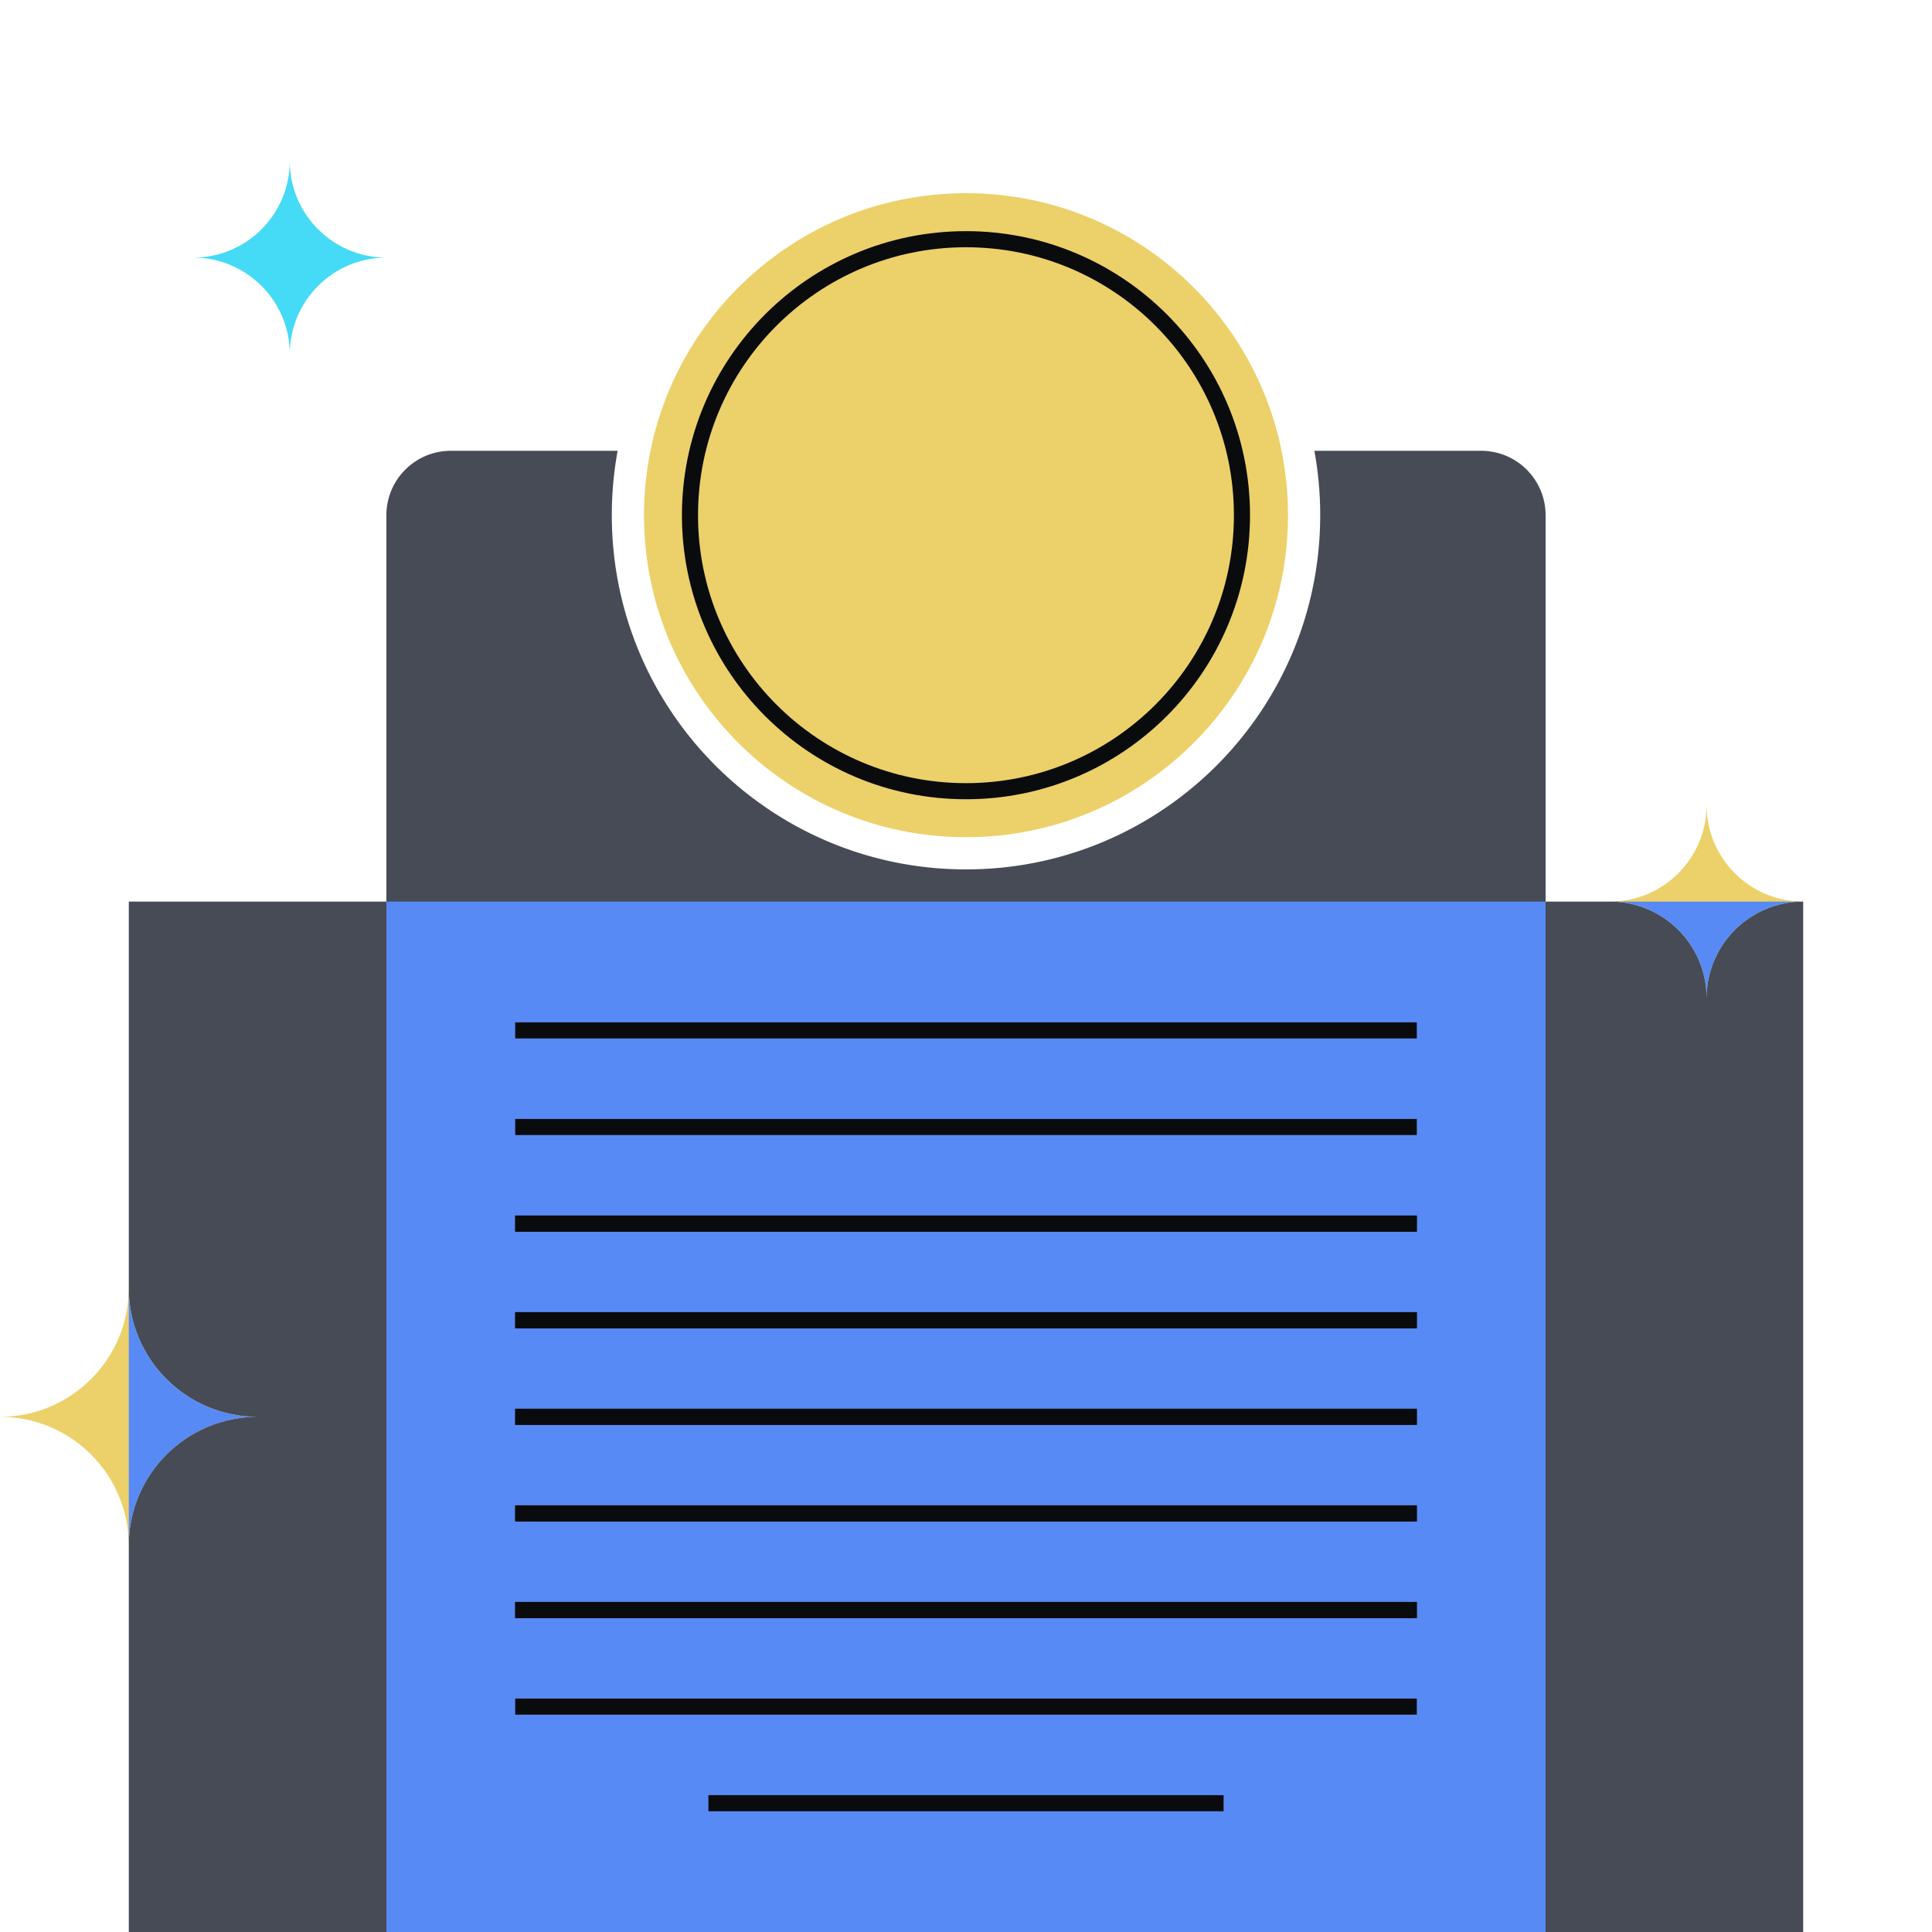
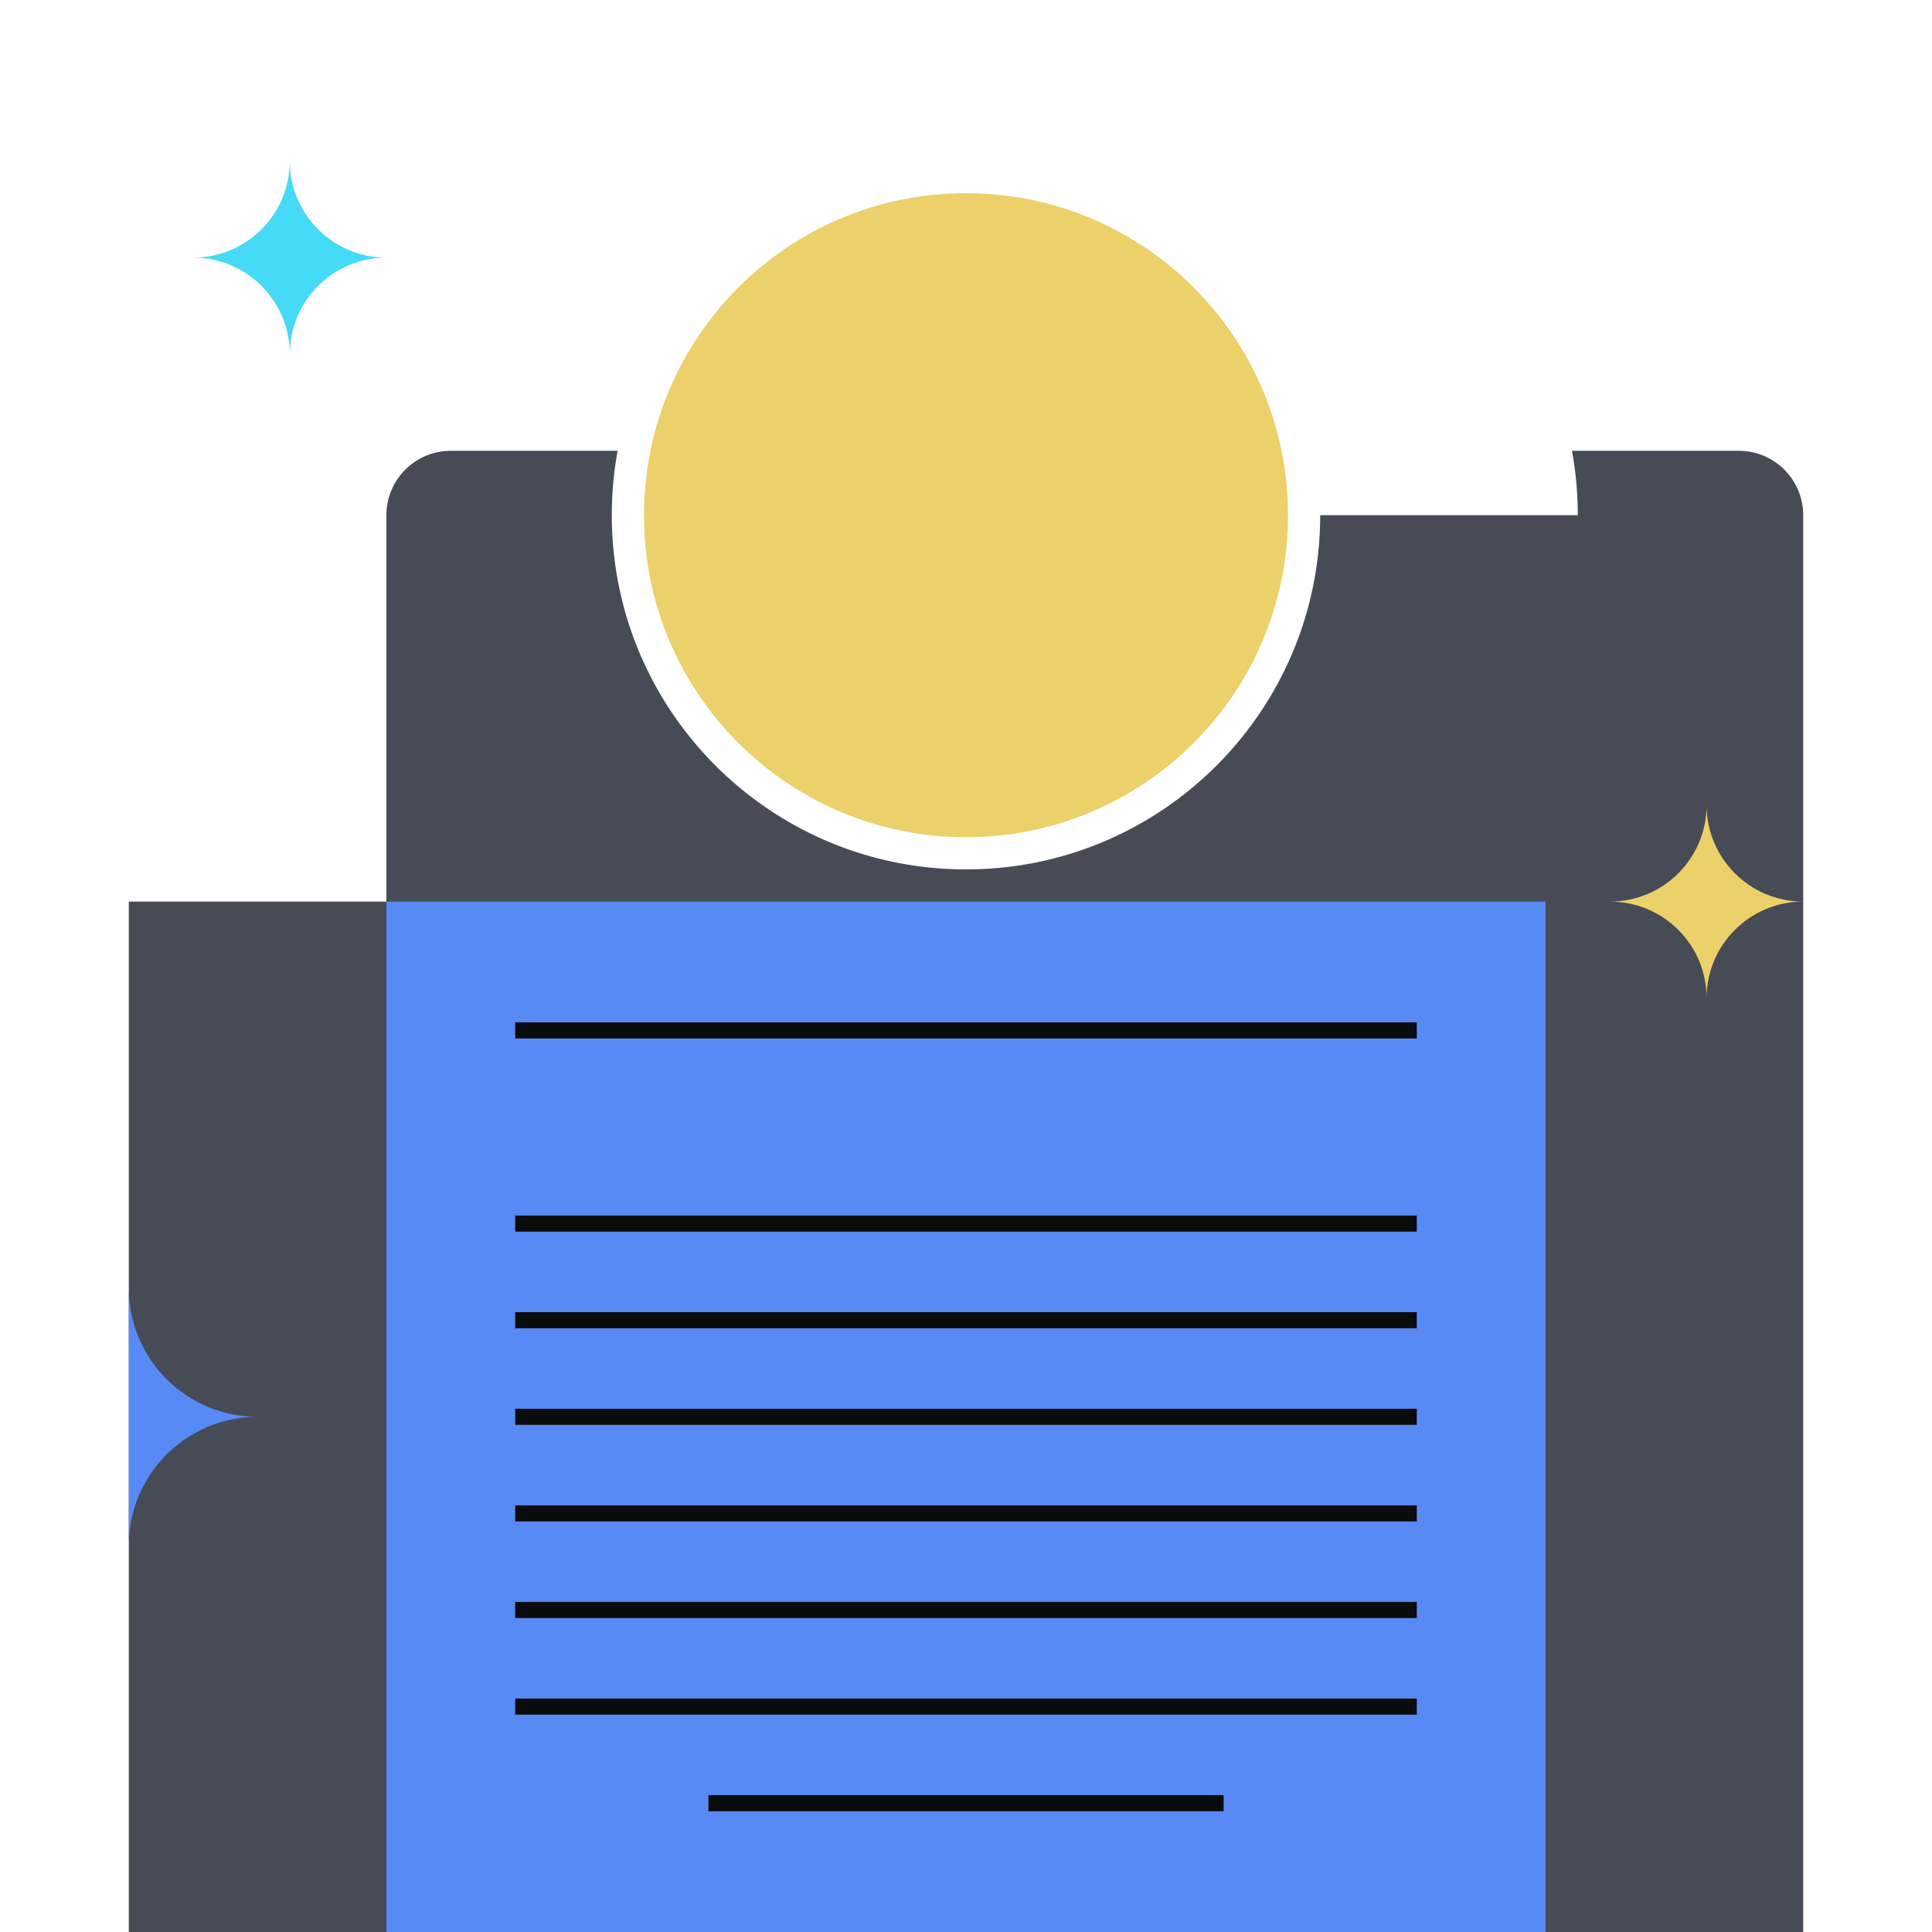
<svg xmlns="http://www.w3.org/2000/svg" fill="none" viewBox="0 0 240 240">
-   <path fill="#464B55" d="M164 64c0 24.3-19.699 44-44 44S76 88.3 76 64c0-2.732.249-5.406.725-8H56a8 8 0 0 0-8 8v48H16v128h208V112h-32V64a8 8 0 0 0-8-8h-20.726c.477 2.594.726 5.268.726 8" />
+   <path fill="#464B55" d="M164 64c0 24.3-19.699 44-44 44S76 88.3 76 64c0-2.732.249-5.406.725-8H56a8 8 0 0 0-8 8v48H16v128h208V112V64a8 8 0 0 0-8-8h-20.726c.477 2.594.726 5.268.726 8" />
  <path fill="#588AF5" d="M192 112H48v128h144z" />
  <path fill="#0A0B0D" fill-rule="evenodd" d="M64 151h112v2H64zm0 24h112v2H64zm0 24h112v2H64zm24 24h64v2H88zm-24-60h112v2H64zm0 24h112v2H64zm0 24h112v2H64zm0-84h112v2H64z" clip-rule="evenodd" />
-   <path fill="#0A0B0D" fill-rule="evenodd" d="M64 151h112v2H64zm0 24h112v2H64zm0 24h112v2H64zm0-60h112v2H64zm0 24h112v2H64zm0 24h112v2H64z" clip-rule="evenodd" />
  <path fill="#45DAF6" d="M35.999 44c0-6.629 5.372-11.999 12.001-11.999-6.629 0-12.001-5.372-12.001-12.001 0 6.628-5.373 12.001-11.999 12.001 6.626 0 11.999 5.37 11.999 11.999" />
-   <path fill="#ECD069" d="M15.998 192c0-8.838 7.164-15.998 16.002-15.998-8.838 0-16.002-7.164-16.002-16.002 0 8.838-7.163 16.002-15.998 16.002 8.835 0 15.998 7.16 15.998 15.998" />
  <path fill="#588AF5" fill-rule="evenodd" d="M16 191.77c.123-8.732 7.239-15.768 16-15.768-8.761 0-15.877-7.04-16-15.772z" clip-rule="evenodd" />
  <path fill="#ECD069" d="M200 111.999c6.629 0 11.999 5.372 11.999 12.001 0-6.629 5.372-12.001 12.001-12.001-6.629 0-12.001-5.373-12.001-11.999 0 6.626-5.37 11.999-11.999 11.999" />
-   <path fill="#588AF5" fill-rule="evenodd" d="M200.173 112c6.549.092 11.826 5.429 11.826 12 0-6.571 5.28-11.908 11.829-12z" clip-rule="evenodd" />
  <path fill="#ECD069" d="M120 104c22.091 0 40-17.909 40-40s-17.909-40-40-40-40 17.909-40 40 17.909 40 40 40" />
-   <path fill="#0A0B0D" fill-rule="evenodd" d="M119.997 30.714c-18.384 0-33.286 14.903-33.286 33.286s14.902 33.286 33.286 33.286c18.383 0 33.285-14.903 33.285-33.286s-14.902-33.286-33.285-33.286M84.711 64c0-19.488 15.798-35.286 35.286-35.286 19.487 0 35.285 15.798 35.285 35.286s-15.798 35.286-35.285 35.286c-19.488 0-35.286-15.798-35.286-35.286" clip-rule="evenodd" />
</svg>